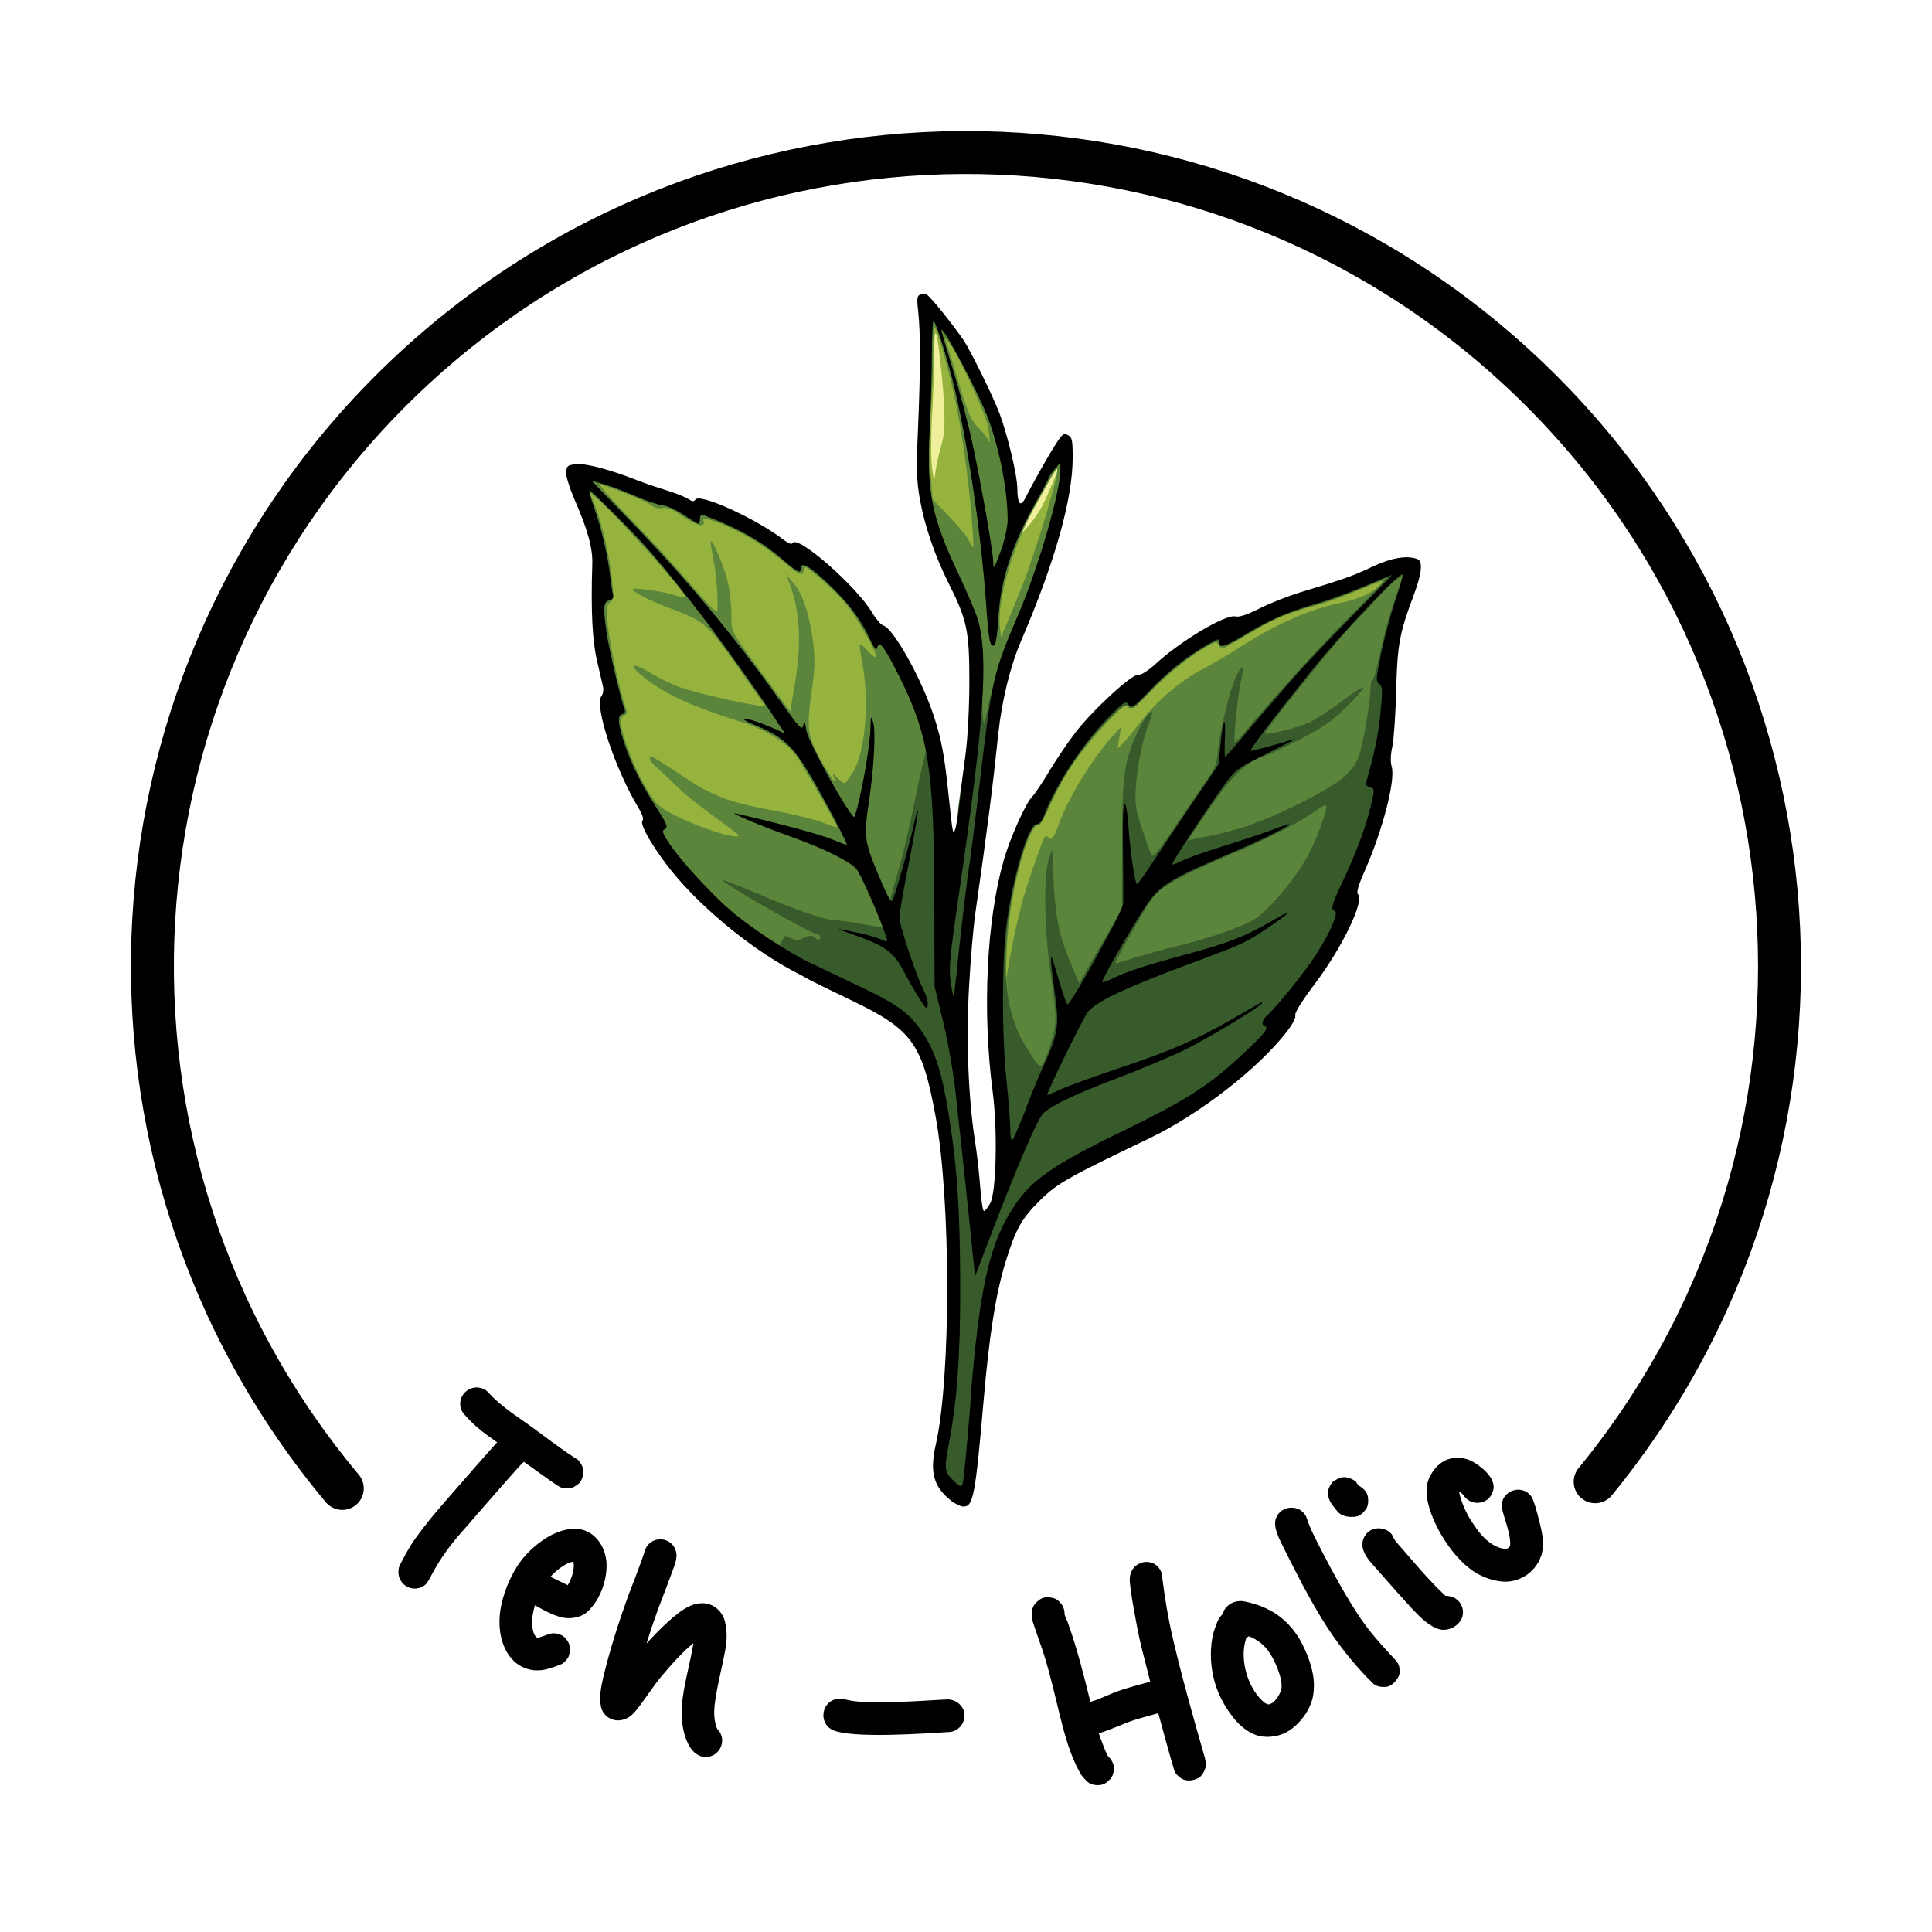
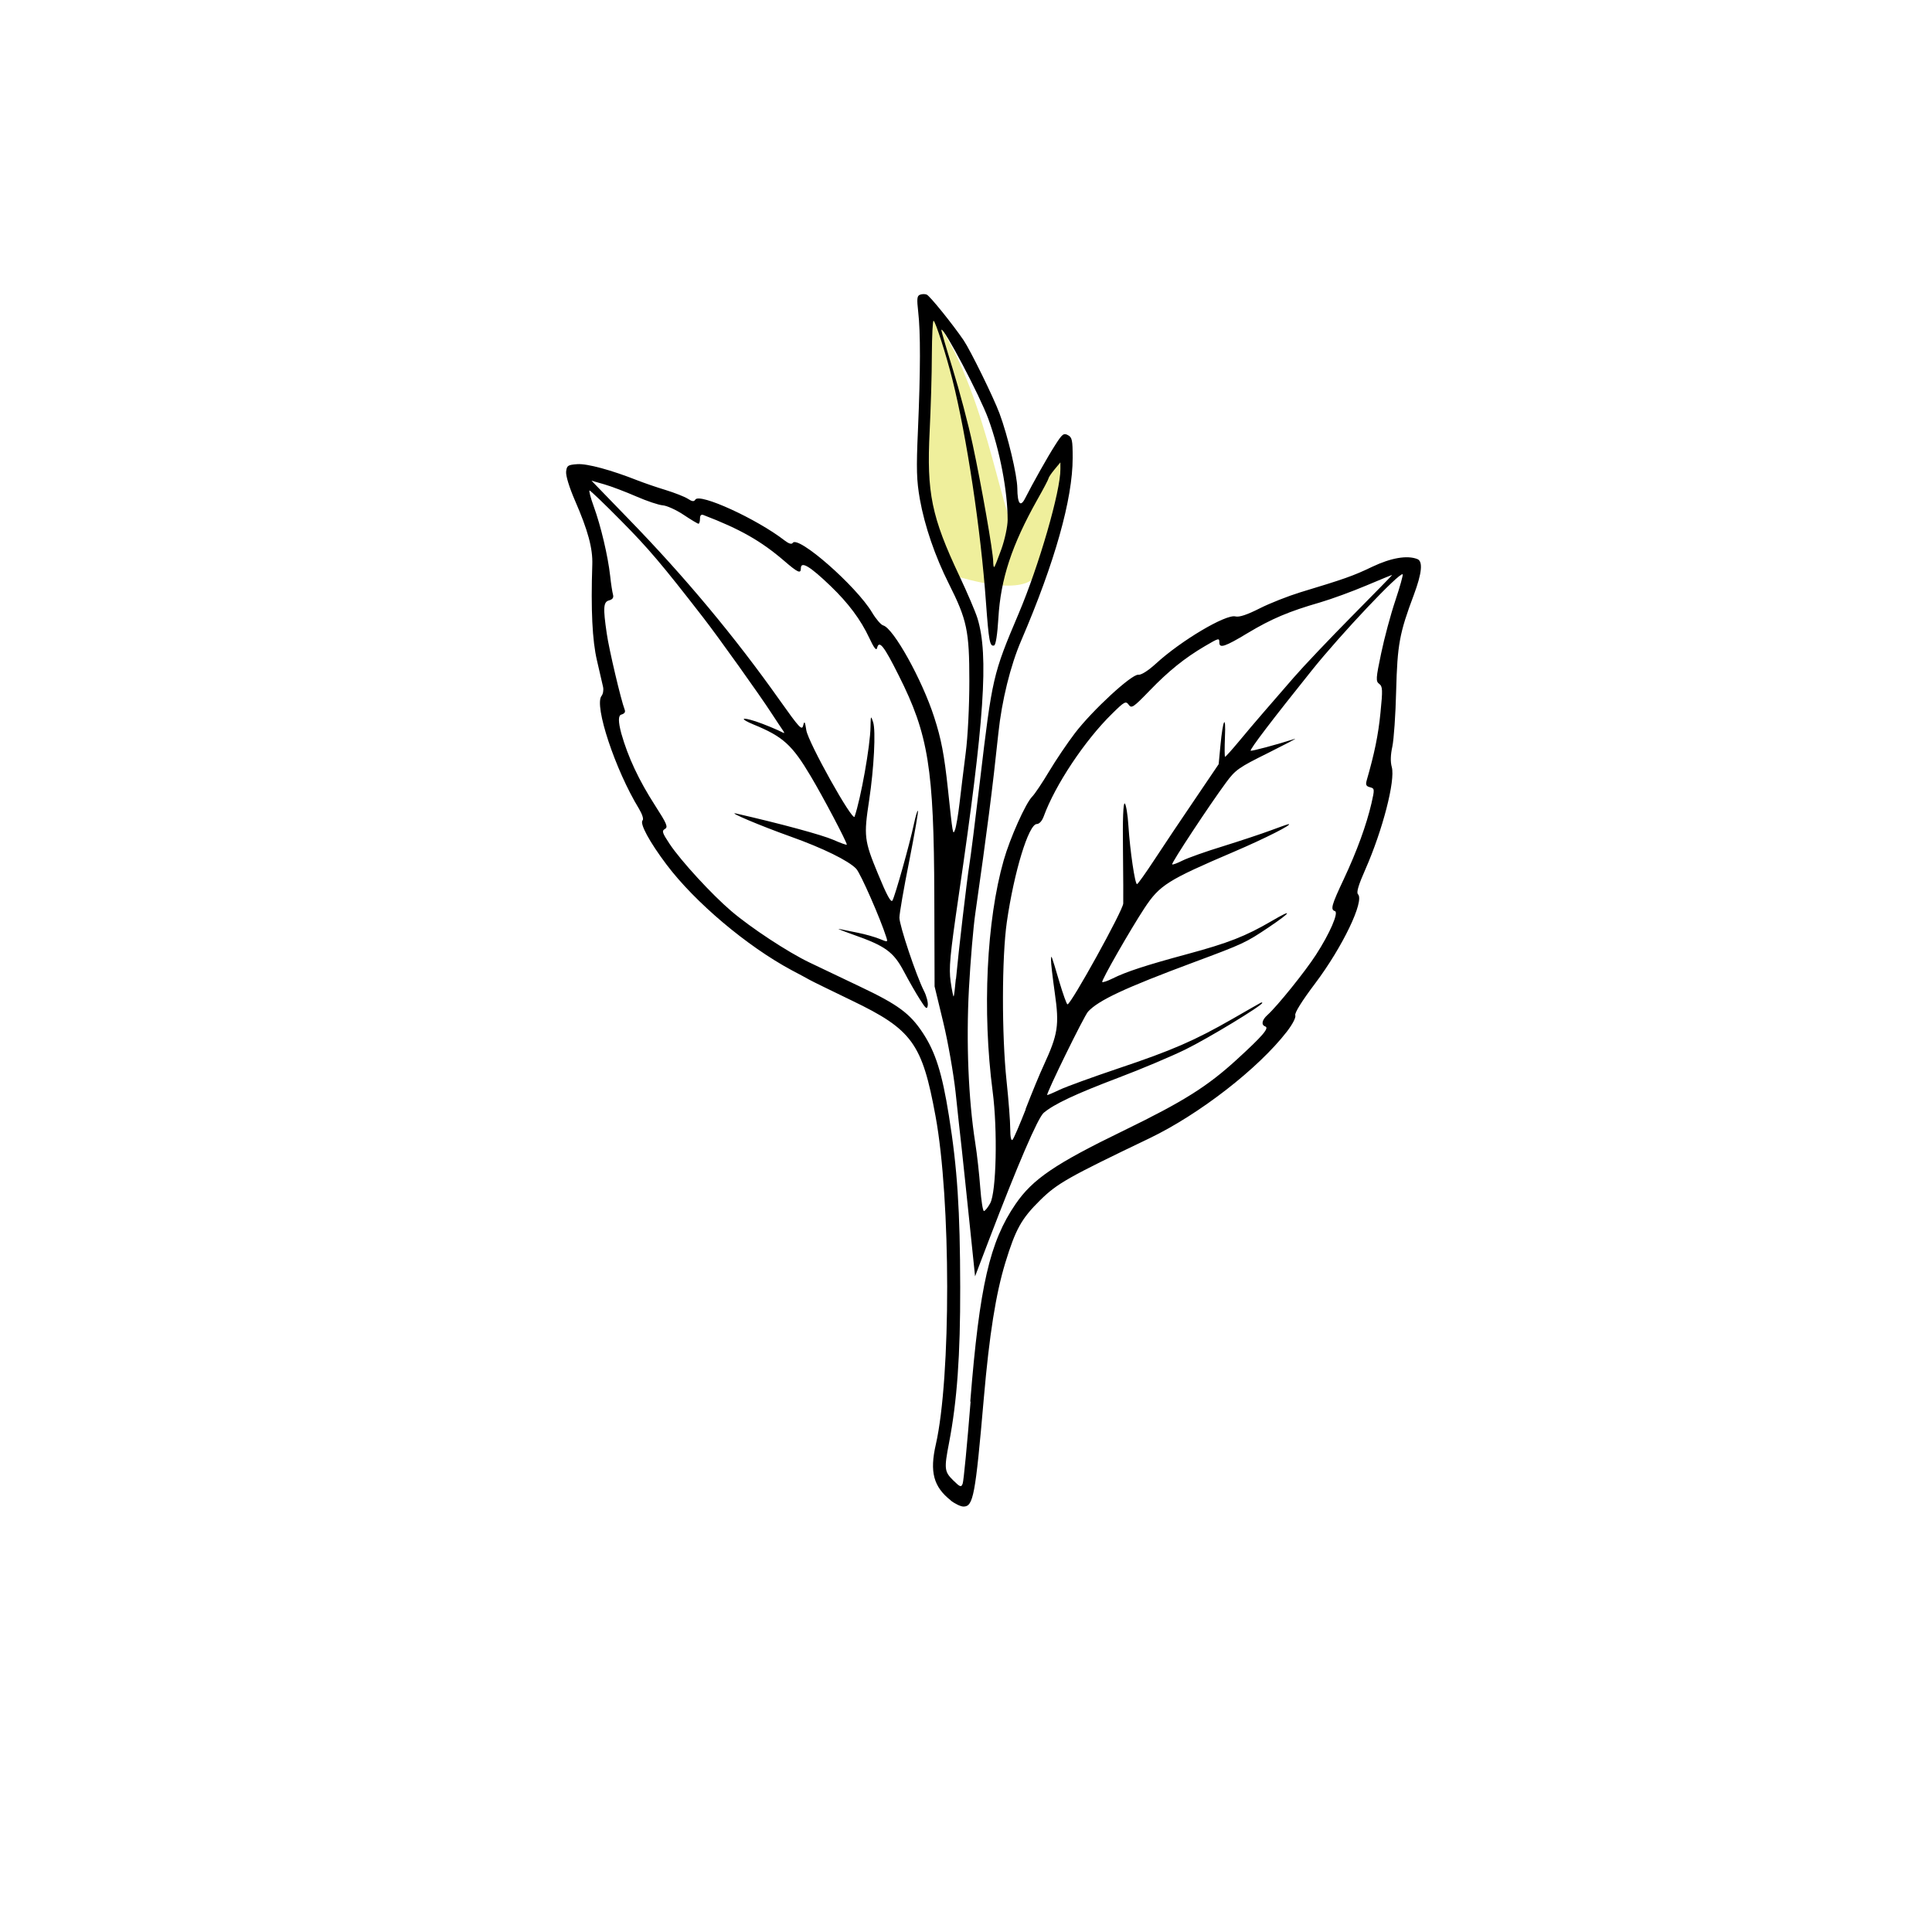
<svg xmlns="http://www.w3.org/2000/svg" id="teh" viewBox="0 0 141.73 141.73">
  <defs>
    <style>
      .cls-1 {
        fill: #5b853b;
      }

      .cls-2 {
        fill: #efef9c;
      }

      .cls-3 {
        fill: #375b2b;
      }

      .cls-4 {
        fill: #95b33d;
      }

      .cls-5 {
        fill: none;
        stroke: #000;
        stroke-linecap: round;
        stroke-miterlimit: 11.34;
        stroke-width: 3.15px;
      }
    </style>
  </defs>
-   <path id="text30" d="M31.29,116.15c.14-.15.22-.35.31-.5.51-1.01,1.16-1.93,1.88-2.81.57-.67,3.97-4.56,4.56-5.21.12-.13.26-.28.4-.39.35.24,2.23,1.63,2.61,1.83.2.11.46.13.68.12.25,0,.53-.19.73-.36.21-.19.3-.49.33-.76.06-.33-.15-.69-.35-.94-.12-.11-.26-.16-.39-.26-1.07-.7-2.07-1.48-3.11-2.24-1.08-.77-2.24-1.5-3.14-2.5-.22-.26-.63-.38-.97-.34-.83.1-1.32.99-.94,1.73.12.25.88.99,1.1,1.17.46.41.97.75,1.48,1.12-.37.39-2.51,2.83-2.86,3.24-1.03,1.18-2.08,2.35-2.99,3.61-.52.69-.92,1.44-1.31,2.2-.09.21-.1.48-.06.71.2.96,1.38,1.3,2.05.59h0ZM37.69,121.84c-.77-.72-1.08-1.93-1.05-2.99.05-1.35.55-2.73,1.26-3.89.54-.86,1.33-1.62,2.21-2.16.6-.37,1.3-.63,2-.65,1.51-.04,2.49,1.42,2.38,2.93-.06,1.15-.56,2.38-1.41,3.17-.46.41-1.22.54-1.82.41-.71-.16-1.37-.54-2.02-.9-.18.64-.31,1.38-.09,2.03.03.09.14.3.23.34.09.04.39-.08.48-.11.27-.08.56-.23.83-.2.28.04.59.12.76.33.18.19.35.45.35.74.01.27-.02.58-.18.79-.14.17-.28.35-.46.41-.45.18-.94.37-1.43.43-.78.09-1.44-.14-2.05-.67h0ZM40.39,115.67c.18.09,1.08.54,1.27.62v-.02c.25-.37.55-1.3.39-1.71-.14.03-.26.07-.39.12-.47.24-.91.58-1.27.98h0ZM45.78,126.13c.37-.1.68-.39.92-.7.63-.78,1.14-1.63,1.76-2.38.75-.9,1.52-1.77,2.41-2.52-.25,1.59-.75,3.13-.86,4.72-.03.7.03,1.42.23,2.07.17.53.43,1.09.88,1.37,1.04.68,2.27-.45,1.72-1.56-.06-.11-.14-.19-.21-.28-.06-.07-.16-.44-.17-.53-.11-.52-.07-1.07.01-1.58.17-1.19.48-2.34.7-3.52.15-.72.2-1.5.02-2.22-.13-.66-.68-1.22-1.3-1.35-.46-.1-.98,0-1.39.22-.55.27-1.02.68-1.48,1.09-.56.5-1.1,1.06-1.59,1.61.25-.85.55-1.68.84-2.51.17-.45,1.16-3.01,1.29-3.47.06-.26.11-.56.02-.82-.22-.72-1.03-1.06-1.7-.71-.24.11-.43.36-.55.59-.02.06-.09.33-.11.37-.12.43-1.01,2.72-1.16,3.11-.7,1.96-1.34,3.95-1.82,5.98-.16.69-.29,1.42-.15,2.11.17.74.95,1.16,1.67.92h0ZM69.62,127.06c.5-.01.96-.39,1.09-.88.24-.8-.44-1.55-1.26-1.51-1.6.09-3.17.2-4.76.21-.72.01-1.47,0-2.2-.11-.34-.05-.65-.18-.99-.15-1.22.11-1.51,1.76-.42,2.29,1.42.66,6.99.24,8.54.15h0ZM87.88,130.46c.31-.17.48-.53.58-.86.04-.21-.03-.44-.07-.64-.86-2.99-1.71-6-2.41-9.02-.29-1.29-.51-2.61-.68-3.92-.05-.23-.02-.49-.11-.69-.5-1.22-2.25-.87-2.31.47-.04.68.57,3.74.71,4.41.25,1.07.53,2.12.79,3.16-.72.19-1.43.38-2.16.62-.75.24-1.46.64-2.23.86-.48-1.96-.98-3.94-1.67-5.86-.04-.09-.23-.5-.23-.61.03-.35-.19-.72-.45-.95-.25-.23-.65-.27-.99-.24-.26.03-.5.23-.69.43-.3.31-.33.87-.22,1.27.09.31.7,2.06.8,2.35.49,1.55.85,3.13,1.24,4.73.35,1.38.73,2.79,1.43,4.05.14.26.35.48.55.68.25.23.65.29.99.24.28-.04.52-.23.71-.44.18-.2.24-.5.27-.77,0-.2-.09-.41-.19-.59-.04-.11-.16-.19-.25-.3-.17-.23-.58-1.39-.68-1.68.56-.18,1.1-.4,1.63-.61.84-.38,1.74-.59,2.62-.84.04,0,.11-.04.12,0,.38,1.39.75,2.77,1.16,4.15.08.27.32.46.54.62.35.21.85.15,1.2-.03h0ZM94.98,126.65c.6-.53,1.1-1.26,1.3-2.02.12-.53.14-1.1.06-1.65-.13-.88-.48-1.75-.91-2.57-.38-.69-.91-1.33-1.55-1.82-.73-.56-1.64-.92-2.54-1.1-.36-.09-.79-.02-1.1.18-.19.12-.33.29-.45.47-.02.05-.07.25-.1.28-.13.1-.22.25-.31.39-.09.15-.35.88-.38,1.05-.32,1.35-.18,2.87.32,4.16.3.76.73,1.47,1.25,2.1.43.51.99.97,1.62,1.18.45.14.98.15,1.45.04.5-.1.96-.36,1.34-.69h0ZM92.58,124.75c-.82-.81-1.29-2.04-1.34-3.19-.03-.44.03-.92.17-1.35.01-.03.18-.19.21-.17.64.23,1.2.69,1.56,1.28.31.48.53,1.01.7,1.55.1.35.18.73.11,1.08-.11.41-.51,1.02-.91,1.08-.14.02-.39-.16-.48-.27h0ZM102.6,122.98c.1-.19.08-.42.06-.61-.02-.27-.2-.51-.39-.7-.92-.99-1.83-1.99-2.57-3.11-.95-1.44-1.77-2.93-2.56-4.44-.45-.89-.96-1.78-1.27-2.73-.36-1.06-1.89-1.05-2.27,0-.17.47.05,1.04.25,1.5s1.44,2.87,1.67,3.31c.92,1.71,1.89,3.41,3.1,4.93.63.81,1.33,1.61,2.09,2.35.23.24.64.3.97.27.39-.04.75-.42.92-.77h0ZM100.17,110.76c.21-.25.23-.66.17-.99s-.34-.6-.62-.76c-.07-.02-.22-.26-.25-.31-.2-.18-.48-.29-.74-.33-.28-.04-.56.08-.8.23-.25.13-.38.4-.48.67-.08.26-.02.56.1.82.05.16.48.69.6.83.32.34.89.41,1.35.33.26-.04.5-.26.66-.48h0ZM100.77,114.85c.97,1.1,1.92,2.19,2.92,3.27.52.54,1.08,1.12,1.82,1.38.69.24,1.61-.23,1.78-.95.12-.48-.08-1-.5-1.27-.17-.13-.37-.17-.57-.2-.04-.02-.14,0-.18-.01-1.31-1.22-2.46-2.64-3.65-4-.05-.04-.23-.38-.26-.46-.23-.38-.8-.56-1.23-.47-.68.12-1.1.83-.91,1.5.13.45.45.86.78,1.21h0ZM113.06,114.15c.2-.63.14-1.34,0-1.98-.09-.41-.48-2-.69-2.34-.68-1.04-2.28-.49-2.2.72,0,.18.29,1.07.34,1.24.14.5.29,1.01.28,1.52,0,.2-.21.33-.39.31-.41-.03-.83-.24-1.15-.49-.5-.38-.88-.88-1.22-1.41-.37-.53-.66-1.14-.85-1.75-.07-.19-.12-.36-.14-.56.14.09.25.18.33.29.4.63,1.29.73,1.83.23.15-.14.24-.33.31-.51.32-.82-.63-1.69-1.38-2.14-.49-.31-1.12-.4-1.67-.29-.8.15-1.47.92-1.71,1.69-.11.35-.12.75-.08,1.12.13.87.47,1.7.89,2.49.58,1.05,1.32,2.05,2.28,2.8.61.47,1.36.78,2.11.9,1.32.24,2.68-.57,3.1-1.84h0Z" />
-   <path id="path17" class="cls-5" d="M25.11,109.19C4.87,85.02,6.91,49.29,29.77,27.59c22.86-21.7,58.65-21.89,81.73-.43,23.08,21.46,25.5,57.17,5.52,81.54" />
  <g id="g17">
    <path id="path22" class="cls-2" d="M67.95,22.58s.21,6.2-.25,9.81c-.46,3.61.81,6.38.81,6.38l1.68,3.52c.24.02,5.18,1.72,6-.37,1.15-2.91,2.46-8.42,1.7-8.75-.68-.29-3.05,5.58-3.4,5.51-.98-.21-2.29-11.25-6.56-16.09h0Z" />
-     <path id="path21" class="cls-4" d="M67.86,22.7l.12,2.55c.08,1.55.04,4.06-.1,6.39-.2,3.46-.2,4.03.07,5.73.35,2.23.82,2.65,2.03,5.2,1.58,3.33,1.85,6.27,1.51,11.23-.19,2.75-.69,8.07-1.56,8-.39-.03-.85-2.18-.92-3.06-.31-3.86-1.08-6.51-2.33-9.02-.81-1.62-2.09-3.5-2.52-3.7-.21-.09-.61-.57-.9-1.06-1.03-1.73-3.83-4.53-4.6-4.4-.17.03-.75-.23-1.28-.58-2.34-1.54-4.9-2.66-5.9-2.59-.32.02-.71-.07-.87-.2-.16-.13-.7-.34-1.21-.47s-2.06-.63-3.45-1.12c-2.65-.94-3.24-1.14-3.7-.68-.39.39-.1.5.52,1.87,1.17,2.58,1.81,5.22,1.41,5.69-.36.44-.19,3.71.32,6.28.33,1.66.4,2.32.26,2.46-.3.3-.24.8.35,2.78.62,2.08,1.27,3.59,2.18,5.09.34.57.58,1.15.52,1.29-.24.64.97,2.47,3.15,4.75,2.77,2.9,5.96,5.05,11.08,7.48,2.67,1.26,4.47,2.59,5.1,3.34,1.67,1.99,2.38,6.77,2.72,15.26.24,5.87.02,9.09-.89,14.98-.2,1.27-.19,1.47.1,2.08.43.91.72,1.23.98,1.23.76,0,1.07-.07,1.59-5.97.93-10.68,1.54-14.14,4.54-16.4.5-.38,3.58-2.01,5.85-3.13,4.24-2.08,5.67-2.8,8.04-4.78,2.26-1.88,4.29-4.27,4.11-4.83-.06-.19.21-.67.76-1.34,2.17-2.62,3.88-5.82,3.94-7.44.03-.66.69-2.07,1.11-3.03,1.14-2.58,1.78-6.05,1.41-6.64-.13-.21-.11-.62.06-1.44.14-.63.28-2.57.32-4.31l.08-3.17.92-2.76c.89-2.68.61-2.22.32-2.67-.47-.72-1.24-.03-3.37.93-.96.43-2.84,1.11-4.19,1.51-1.34.4-3.12,1.07-3.96,1.49-1.07.54-1.6.71-1.79.6-.51-.28-3.32,1.68-5.13,3.32-.61.55-1.09.85-1.32.82-.26-.03-.89.46-2.15,1.68-1.89,1.82-3.02,3.45-4.09,5.39-.36.65-.76,1.24-.88,1.32-.13.08-.51.7-.85,1.37-1.41,2.79-2.01,6.59-2.35,11.35-.2,2.77-.1,4.17.35,8.4.15,1.41.33,3.93.33,5.48.01,2.53-.42,2.54-.75,3.17l-.77,1.76-.81-2.11c-.06-.58-.28-3.21-.42-4.37-.57-4.67-.79-7.29-.69-9.37.19-4.02.77-5.89,1.63-11.85.09-.63.25-2.99.5-5.17.69-6.01.56-6.43,2.15-10.39,2.15-5.35,3.37-8.89,3.59-11.98.12-1.74.43-2.34-.16-2.34-.33,0-.22.26-2.27,3.86-.27.47-1.14,1.15-1.17,1.11s-.15-.77-.26-1.63c-.4-3.2-2.15-8.04-4.26-10.84-1.42-1.89-1.19-2.4-1.72-2.4h-.44ZM68.64,24.45c.07,0,.18.63.32,1.9.4,3.53.43,5.21.11,6.26-.16.53-.35,1.37-.42,1.85l-.13.88-.15-1.06c-.08-.58-.08-2.25,0-3.7.09-1.45.16-3.49.16-4.53,0-1.06.03-1.6.1-1.6h0ZM77.66,32.84s.02.01.03.04c.16,1.34-.05,1.55-.93,3.61-.88,2.05-2.4,3.13-2.4,3.13,0,0,2.98-6.77,3.3-6.78h0Z" />
-     <path id="path20" class="cls-1" d="M69.92,109.49c-.75-.41-1-.33-1.1-.87-.06-.3.02-1.18.16-1.95.7-3.71.9-6.41.88-11.89-.03-9.33-.65-15.74-2.3-18.33-.77-1.21-1.83-1.96-4.88-3.43-4.89-2.36-6.44-3.3-9.3-5.67-2.62-2.17-5.75-5.8-5.48-6.66.06-.2-.52-1.9-1.07-2.85-.82-1.44-2.09-4.23-2.35-5.68-.07-.4-.03-.74.13-.95.2-.27.17-.59-.18-2.11-.51-2.16-.86-6.12-.51-6.54.43-.52-.15-3.72-1.36-6.3-.5-1.07-.74-.85-.51-1.26.37-.64.68-.56,3.26.35,1.16.41,2.6.89,3.2,1.06.6.17,1.27.42,1.5.55.23.13.73.24,1.12.25.9.02,3.68,1.24,5.43,2.39.73.48,1.44.83,1.57.78.65-.25,4.86,3.52,5.83,5.23.21.38.51.72.65.77.78.26,2.56,3.89,3.39,6.48.51,1.59,1.29,6.38,1.31,7.62,0,.45.18,1.13.25,1.52l.56.49.11-.62c.89-4.82,1.85-12.62,1.34-15.02-.14-.68-.9-3.23-1.53-4.57-2.06-4.38-2.48-4.94-2.27-10.5.08-2.23.12-4.93.09-5.99-.13-3.81-.18-3.23.24-3.29.72-.1,2.41,2.8,3.89,5.89,1.24,2.61,1.46,3.69,1.7,5.43.11.76.6,2.37.67,2.71l.26,1.2,1.23-1.76c1.74-2.5,1.72-3.1,2.05-3.1.5,0,.53.64.4,2.11-.28,3.19-1.52,6.23-3.57,11.29-1.52,3.75-1.62,4.78-2.37,11.16-.29,2.48-.62,5.14-.86,6.84-1,7.02-1.45,10.61-.92,15.48.21,1.94.27,4.57.35,5.15.08.58.54,3.32.55,3.87.02,1.19,1.09.71,1.49-.06.5-.97.96-5.42.51-9.84-.68-6.69-.93-10.61.39-14.72.52-1.62,1.59-4.53,1.82-4.53.09,0,.52-.63.96-1.39.44-.76,1.28-2.03,1.86-2.8,1.28-1.69,4.34-5.19,4.75-5.12.16.03.78-.36,1.38-.86,2.24-1.86,4.9-3.62,5.73-3.56.34.03,1.1-.23,2.04-.68.82-.4,2.21-.93,3.08-1.19,2.34-.69,3.54-1.12,4.98-1.79,1.48-.68,2.13-1.08,2.69-.78.54.29.5,1.29-.13,2.87-.9,2.28-1.14,3.31-1.12,4.81.03,1.86-.51,5.63-.75,6.52-.14.53-.14.81.02,1.1.38.7-.7,4.98-1.98,7.83-.35.77-.48,1.29-.4,1.62.07.32-.08.93-.44,1.85-.7,1.75-1.52,3.12-3.03,5.04-.71.91-1.21,1.71-1.21,1.96,0,1.51-5.55,5.82-9.47,7.76-.66.32-2.68,1.32-4.49,2.22-2.85,1.41-3.45,1.78-4.42,2.72-2.32,2.26-3.05,5.15-3.77,13.65-.41,4.82-.75,7.31-1.06,7.78-.31.47-.52.59-1.02.32h0ZM74.89,66.5c.37-1.4,1.6-4.95,1.78-5.15.03-.04.17.02.31.13.2.17.33-.03.72-1.09.74-2.02,2.53-4.9,4.1-6.59l.43-.46-.12.78-.12.78.37-.35c.2-.19.79-.91,1.31-1.59,1.18-1.54,2.92-3.02,4.58-3.89.7-.37,1.79-1,2.42-1.41,2.82-1.83,5.35-2.96,7.7-3.44,1.32-.27,2.33-.73,2.87-1.31.4-.43.29-.4-1.5.35-1.06.45-2.48.96-3.16,1.13-.68.18-1.67.49-2.2.69-.85.32-1.47.65-4.19,2.24-.56.32-.59.33-.76.02-.17-.3-.23-.29-1.01.16-1.35.79-2.51,1.72-3.9,3.13-1.31,1.33-1.65,1.54-1.83,1.12-.15-.35-2.84,2.58-4.09,4.45-.61.92-1.35,2.27-1.64,3-.29.73-.63,1.32-.76,1.32-.86,0-2.22,5.35-2.35,9.25l-.07,2.2.35-1.94c.19-1.07.54-2.67.78-3.56h0ZM54.18,61.26s-.8-.65-1.78-1.35c-.98-.7-2.15-1.63-2.6-2.08s-1.11-1.07-1.48-1.39c-.63-.55-.84-.92-.5-.92.09,0,1.06.61,2.16,1.35,2.3,1.55,3.4,1.97,7.02,2.64,1.31.24,2.84.63,3.39.85.56.22,1.01.37,1.01.32,0-.21-2.72-4.94-3.12-5.42-.73-.88-2.29-1.8-3.9-2.3-3.45-1.07-5.44-1.97-6.99-3.15-1.4-1.08-1.13-1.33.43-.38.58.35,1.51.8,2.07.99,1.08.37,4.19,1.11,5.49,1.3l.77.11-1.2-1.72c-3.16-4.54-3.03-4.42-5.88-5.52-1.46-.56-2.65-1.17-2.65-1.36,0-.15,2.04.12,2.95.4.46.14.85.22.89.19.19-.19-4.68-5.66-6.45-7.24l-.59-.53.3.71c.55,1.29,1.13,3.68,1.34,5.45.19,1.59.18,1.77-.1,1.97-.26.19-.29.41-.18,1.6.11,1.32.92,5.08,1.31,6.1.15.39.13.51-.08.59-.35.14-.33.76.08,1.96.49,1.46,1.04,2.63,1.74,3.76.54.86.8,1.08,1.96,1.66,1.95.97,4.6,1.79,4.6,1.42h0ZM62.59,56.63c.89-1.53,1.2-5.15.68-7.91-.14-.75-.23-1.4-.19-1.45.04-.04.3.17.58.48s.55.51.61.45c.16-.16-1.46-3.01-2.23-3.93-.68-.81-2.58-2.53-2.92-2.65-.1-.03-.18.07-.18.22,0,.47-.37.32-1.44-.61-.56-.49-1.53-1.2-2.15-1.57-1.82-1.11-4.06-1.96-3.73-1.41.06.1,0,.22-.15.28-.15.06-.73-.22-1.35-.63-.81-.55-1.19-.71-1.51-.63-.29.07-.59-.01-.91-.25-.41-.3-2.3-1.06-3.67-1.49-.2-.06.78,1.06,2.18,2.49,1.4,1.43,3.41,3.62,4.47,4.86,1.23,1.45,1.93,2.14,1.94,1.94.07-.93-.07-2.75-.29-3.83-.14-.67-.22-1.25-.19-1.29.14-.14.99,1.91,1.25,2.98.14.61.26,1.68.27,2.37,0,1.41-.22,1,2.73,5l1.58,2.14.31-1.82c.53-3.13.43-5.41-.32-7.46l-.26-.71.54.62c.66.76,1.19,2.42,1.42,4.4.14,1.18.11,1.92-.12,3.51-.39,2.69-.3,3.32.71,5.09.78,1.37,1.16,1.85.89,1.15-.09-.24-.02-.22.28.09.22.22.46.4.53.4s.35-.37.62-.83h0ZM74.92,43.18c1.11-2.85,2.83-8.58,2.63-8.77-.06-.06-.41.52-1.74,2.95-1.56,2.83-2.66,6.72-2.46,8.61l.08.77.52-1.21c.29-.67.72-1.73.96-2.36h0ZM71.29,37.95c-.41-4.33-.92-7.64-1.62-10.34-.39-1.54-.82-3.04-.96-3.35-.22-.51-.24-.37-.25,1.68,0,1.23-.09,3.21-.19,4.41-.12,1.42-.13,2.87-.02,4.22l.16,2.05,1.25,1.3c.69.71,1.34,1.52,1.45,1.79.11.27.24.46.28.41.04-.04-.01-1.02-.12-2.16h0ZM72.5,31.37c-.15-.94-2.24-5.45-2.9-6.26l-.29-.35.11.35c.06.19.48,1.54.92,3,.71,2.33.89,2.73,1.49,3.33.37.37.68.76.68.87s.03.15.07.11c.04-.04,0-.51-.08-1.04h0Z" />
-     <path id="path19" class="cls-3" d="M77.08,76.54c.46-1.36.46-1.99,0-5.07-.46-3.06-.54-7.2-.16-8.37l.26-.79.12,2.47c.13,2.63.43,3.97,1.35,6.14l.52,1.21.58-1.03c.32-.57,1.02-1.78,1.57-2.7l.99-1.67v-4.68c0-5.16.15-6.24,1.17-8.4.71-1.5,1.38-2.02.83-.65-.46,1.17-.87,3.07-.97,4.55-.1,1.46-.06,1.72.44,3.26.3.92.62,1.78.7,1.92.12.18.59-.4,1.79-2.2.9-1.35,1.94-2.86,2.3-3.36.57-.77.68-1.09.78-2.12.14-1.51.86-4.42,1.36-5.49.44-.95.6-.73.32.45-.22.92-.56,4.31-.45,4.42.04.04.29-.19.56-.52,2.35-2.83,5.88-6.71,8.15-8.96,1.51-1.49,2.62-2.67,2.48-2.61-.15.06-1.11.46-2.13.89-1.03.43-2.48.96-3.22,1.16-1.91.53-3.26,1.1-4.96,2.13-1.55.93-2.02,1.07-2.02.61,0-.66-3.65,1.95-5.27,3.78-.92,1.03-1.07,1.13-1.33.92-.26-.21-.43-.11-1.44.89-1.64,1.61-3.14,3.69-4.06,5.63-1.07,2.25-1.05,2.21-1.28,2.16-.46-.11-1.58,3.4-2.02,6.36-.39,2.64-.37,5.37.06,7.05.38,1.49.63,2.05,1.57,3.5.74,1.14.75,1.13,1.42-.86h0ZM83.35,70.23c.78-.24,2.06-.6,2.86-.79,2.36-.56,4.83-1.41,5.77-1.97,1.01-.61,2.83-2.73,3.86-4.51.66-1.14,1.62-3.7,1.44-3.87-.05-.05-.31.07-.58.27-1.4.99-3.61,2.14-6.4,3.31-3.85,1.63-5.19,2.4-5.89,3.39-.47.66-2.57,4.38-2.57,4.55,0,.09-.05.1,1.5-.38h0ZM72.95,53.35c-.24,2.58-1.12,9.08-1.21,9.66-1.21,7.73-1.59,12.92-1.01,18.08.21,1.84.49,4.22.6,5.41.11,1.19.27,2.77.62,2.85.46.09,1.06-.77,1.22-1.08.47-.88.51-5.42.1-8.6-.49-3.87-.58-9.73-.05-12.69.22-1.21.56-2.75.75-3.42.44-1.46,1.31-3.93,1.76-4.43.18-.2.68-1.11,1.16-1.94.49-.83,1.4-2.15,2.03-2.93,1.34-1.66,4.07-4.2,4.52-4.21.17,0,.74-.37,1.26-.81,2.16-1.84,5.18-3.61,5.86-3.44.29.07.9-.14,2-.68.87-.43,2.33-.99,3.24-1.24,1.81-.5,3.93-1.44,5.17-2.06,1.03-.51,1.7-.74,2.21-.46.34.18.63,0,.56.7-.04.45-.3,1.38-.57,2.06-.89,2.28-1.05,2.75-1.2,6.4-.08,1.94-.16,4.2-.28,4.72-.16.72-.16.99,0,1.19.16.2.13.65-.17,2.06-.21,1-.46,2.09-.57,2.43-.26.86-1.51,3.27-1.79,3.82-.16.31-.18.52-.06.64.26.26-.09,1.44-.92,3.1-.78,1.57-.53,1.74-2.01,3.6-.73.92-2.22,1.98-2.15,2.23.16.61-1,2.62-3.68,4.77-2,1.6-3.85,2.7-8.27,4.88-5.9,2.91-7.52,3.91-8.69,7.68-.88,2.82-1.3,5.69-1.89,12.78-.23,2.77-.5,4.72-.73,5.16-.27.52.31-.33-.82-.33h0c-1.63,0-1.26-1.37-.84-3.91.73-4.44.82-5.74.81-11.51-.03-9.25-1.06-14.8-2.67-17.36-.74-1.18-1.73-2.11-5.11-3.79-1.84-.91-4.3-2.14-5.29-2.73l.74-1.3c.24,0,.72.46,1.15.26h0c.57-.28.83-.32.97-.18.25.25.48.26.48.02,0-.1-.08-.18-.17-.18-.4,0-7.14-3.85-7-3.99.05-.05,1.12.36,2.38.9,2.91,1.25,5.16,2.03,5.89,2.04.32,0,1.15.11,1.86.24.91.16,1.91.39,1.87.25l.34-2.19.58-2.05c.32-1.12.82-3.26,1.12-4.75h0c.3-1.49.57-2.72.94-4.16.82,1.07,1.01,4.89,1.01,4.89.01.54.43.97.49,1.26l.12.53.53-.14c.06-.29.11-1.72.16-2.16.05-.44.23-1.71.39-2.82.2-1.37.76-3.17.77-5.85l.54-1.03c.1,2.12,0,5.01.44,2.49.22-1.26.84-2.77,1.1-3.27l-.6,4.61ZM91.65,60.53c2.23-.75,5.88-2.6,6.88-3.49.68-.6.97-1.02,1.2-1.73.33-1,.81-3.91.81-4.86,0-.32.07-.57.15-.57s.33-.89.55-1.98c.22-1.09.7-2.83,1.07-3.88l.66-1.89-.47.34c-.26.18-.86.76-1.33,1.28-.47.52-1.43,1.54-2.13,2.26-1.19,1.24-6.25,7.54-6.25,7.78,0,.2,2.35-.38,3.26-.79.49-.22,1.58-.94,2.43-1.59.85-.65,1.54-1.09,1.54-.97s-.58.77-1.28,1.46c-1.03,1.01-1.7,1.47-3.39,2.34-1.16.6-2.31,1.14-2.56,1.21-1.22.37-2.28,1.31-3.64,3.25-.75,1.07-1.51,2.17-1.68,2.44l-.32.5,1.55-.31c.85-.17,2.18-.52,2.95-.78h0Z" />
    <path id="path18" d="M69.75,110.07c-1.27-1-1.56-2.09-1.1-4.1,1.12-4.93,1.11-17.95-.02-24.09-.98-5.34-1.71-6.35-6.14-8.48-1.51-.73-2.91-1.41-3.1-1.52-.19-.11-.79-.43-1.32-.71-3.28-1.76-7.09-4.98-9.17-7.74-1.25-1.66-1.99-3.02-1.76-3.25.09-.09-.02-.44-.27-.86-1.73-2.83-3.31-7.58-2.74-8.27.11-.14.16-.43.11-.66-.05-.23-.25-1.1-.45-1.95-.34-1.46-.45-3.69-.34-7.03.04-1.18-.32-2.51-1.27-4.69-.42-.97-.68-1.82-.65-2.12.05-.45.13-.5.82-.55.73-.05,2.49.43,4.44,1.2.44.17,1.35.49,2.02.69.68.21,1.42.5,1.65.65.32.21.45.22.55.06.31-.5,4.5,1.41,6.55,3,.3.23.51.3.59.18.37-.6,4.66,3.15,5.83,5.11.28.47.65.9.81.94.75.2,2.86,3.99,3.74,6.73.52,1.6.74,2.76,1.01,5.29.36,3.37.36,3.39.52,2.97.08-.21.23-1.08.33-1.94.1-.86.3-2.51.45-3.67.16-1.21.27-3.47.27-5.31,0-3.66-.17-4.48-1.5-7.12-1.02-2.03-1.78-4.25-2.13-6.21-.24-1.37-.27-2.19-.14-5.07.19-4.39.19-7.18.02-8.66-.11-.97-.09-1.19.13-1.27.15-.06.37-.06.49-.01.23.09,1.92,2.19,2.71,3.35.5.74,2.19,4.18,2.63,5.36.61,1.64,1.3,4.53,1.31,5.5.01,1.15.23,1.42.58.72.55-1.08,1.63-3.01,2.19-3.88.52-.82.63-.91.94-.74.31.16.35.37.35,1.67,0,3.02-1.31,7.66-3.77,13.39-.8,1.85-1.43,4.43-1.68,6.8-.43,4.09-.84,7.26-1.69,13.21-.15,1.02-.36,3.51-.47,5.54-.21,3.93-.04,8.09.46,11.29.14.87.3,2.36.37,3.3.07.95.19,1.72.27,1.72s.29-.26.46-.57c.45-.82.55-5.39.18-8.2-.77-5.89-.45-12.54.81-16.96.46-1.62,1.61-4.19,2.09-4.67.19-.19.75-1.03,1.24-1.85.49-.82,1.34-2.08,1.89-2.8,1.28-1.68,4.18-4.35,4.65-4.29.21.03.72-.29,1.3-.82,1.83-1.68,5.13-3.64,5.83-3.46.28.07.85-.12,1.78-.59.75-.38,2.08-.9,2.95-1.17,3.24-.98,3.91-1.21,5.3-1.88,1.39-.66,2.56-.86,3.31-.57.43.16.34,1.04-.25,2.62-1.06,2.82-1.21,3.65-1.3,7.05-.04,1.74-.17,3.58-.28,4.09-.13.6-.15,1.11-.04,1.5.27.99-.67,4.63-1.94,7.51-.5,1.13-.67,1.69-.54,1.82.49.49-1.13,3.87-3.14,6.54-.98,1.3-1.52,2.17-1.46,2.34.06.16-.19.64-.61,1.19-2.1,2.72-6.44,6.08-10.08,7.83-5.99,2.87-6.77,3.31-8.03,4.55-1.37,1.35-1.8,2.13-2.55,4.58-.7,2.3-1.17,5.25-1.58,9.96-.62,7.14-.77,7.93-1.49,7.93-.2,0-.62-.2-.93-.44h0ZM71.18,102.8c.68-8.47,1.42-11.7,3.32-14.47,1.25-1.83,2.9-2.95,7.93-5.39,4.4-2.14,6.15-3.24,8.33-5.24,1.85-1.69,2.37-2.29,2.06-2.4-.32-.11-.25-.48.17-.85.7-.63,2.76-3.18,3.55-4.41,1.02-1.57,1.68-3.11,1.39-3.2-.34-.11-.26-.42.65-2.35.97-2.07,1.66-3.97,2.03-5.56.24-1.05.23-1.09-.11-1.18-.28-.07-.33-.18-.24-.5.57-1.98.85-3.33,1.01-4.96.17-1.69.16-1.93-.09-2.12-.26-.19-.25-.39.14-2.24.23-1.11.7-2.86,1.04-3.87.34-1.02.58-1.88.54-1.93-.2-.2-4.53,4.38-6.66,7.04-2.91,3.63-4.57,5.81-4.49,5.9.05.05,1.87-.43,3.24-.87.19-.06-.69.4-1.97,1.04-2.14,1.06-2.39,1.23-3.08,2.17-1.17,1.58-4.03,5.91-3.95,6,.04.04.38-.09.76-.28.38-.19,1.72-.67,2.97-1.05,1.25-.39,2.82-.91,3.49-1.16.67-.25,1.26-.46,1.32-.46.34,0-1.73,1.05-4,2.02-4.89,2.09-5.45,2.44-6.58,4.15-1.03,1.57-3.18,5.32-3.09,5.41.04.04.38-.07.76-.26.98-.49,2.44-.97,5.48-1.79,3-.81,4.28-1.31,6.18-2.42,1.6-.94,1.49-.69-.2.45-1.7,1.14-1.85,1.21-5.5,2.57-5.05,1.88-6.98,2.78-7.76,3.62-.29.31-3.08,6.01-3,6.12.01.02.42-.15.9-.38.48-.23,2.44-.94,4.34-1.58,3.91-1.31,5.59-2.04,8.36-3.63,1.05-.61,1.98-1.13,2.05-1.17.07-.04.13-.04.13,0,0,.19-3.95,2.59-5.64,3.42-1.02.5-3.24,1.44-4.94,2.08-3.11,1.18-4.67,1.91-5.45,2.56-.43.36-1.9,3.78-4.04,9.38l-1,2.62-.39-3.76c-.21-2.07-.48-4.56-.58-5.52-.11-.97-.32-2.87-.46-4.23-.15-1.36-.55-3.66-.9-5.11l-.64-2.65-.02-6.61c-.03-9.39-.43-11.87-2.61-16.2-1.09-2.18-1.44-2.62-1.59-2.01-.05.22-.23-.01-.57-.74-.63-1.35-1.54-2.56-2.84-3.81-1.52-1.46-2.18-1.85-2.18-1.3,0,.42-.22.32-1.24-.56-1.69-1.45-3.22-2.32-5.91-3.35-.17-.06-.25.03-.25.27,0,.2-.05.37-.11.37s-.56-.3-1.1-.66-1.23-.67-1.52-.69c-.29-.02-1.16-.31-1.94-.65s-1.83-.74-2.35-.89l-.94-.27,2.75,2.84c4.12,4.24,7.78,8.63,11.06,13.27,1.44,2.03,1.63,2.24,1.72,1.85.09-.36.13-.31.23.35.15.91,3.4,6.73,3.54,6.34.46-1.33,1.15-5.19,1.17-6.59.01-.82.03-.85.19-.35.21.63.06,3.41-.29,5.73-.4,2.63-.37,2.95.65,5.41.64,1.56.95,2.13,1.06,1.95.2-.36,1.27-4.18,1.56-5.55.13-.61.26-1.07.31-1.03.04.04-.25,1.7-.64,3.69-.4,1.99-.72,3.85-.72,4.15,0,.57,1.23,4.25,1.8,5.37.19.37.31.85.28,1.06-.05.33-.14.26-.58-.44-.29-.45-.82-1.38-1.18-2.06-.76-1.43-1.36-1.86-3.72-2.69-.79-.28-1.24-.46-1-.41s.86.18,1.37.28c.51.1,1.21.3,1.56.44.63.26.63.26.5-.14-.42-1.33-1.88-4.66-2.2-5-.56-.59-2.43-1.51-4.81-2.36-2.19-.78-4.75-1.86-3.99-1.69,3.37.77,6.29,1.57,7.1,1.92.55.24,1.01.41,1.01.36,0-.2-1.7-3.43-2.64-5.01-1.37-2.31-2.04-2.92-4.22-3.81-1.01-.42-.9-.57.18-.22.58.19,1.64.63,2.01.83.1.06.1,0-.01-.16-.1-.14-.49-.73-.87-1.31-.8-1.24-3.89-5.57-4.97-6.96-3.06-3.95-4.05-5.11-6.01-7.09-1.22-1.24-2.28-2.25-2.34-2.25s.07.53.31,1.18c.52,1.43,1.04,3.64,1.2,5.08.06.58.16,1.2.21,1.38.06.22-.03.35-.28.42-.43.11-.46.52-.18,2.43.16,1.14,1.05,4.91,1.31,5.57.08.19,0,.31-.24.38q-.35.09,0,1.39c.49,1.73,1.29,3.44,2.49,5.3.85,1.32.95,1.56.71,1.7-.25.14-.2.28.35,1.11.82,1.23,3.08,3.69,4.51,4.91,1.44,1.23,4.16,3.02,5.75,3.78.68.33,2.34,1.12,3.69,1.76,2.79,1.32,3.67,1.97,4.61,3.39.93,1.41,1.42,2.94,1.92,6.08.62,3.85.82,6.94.83,12.59.01,5-.23,8.35-.82,11.42-.37,1.91-.34,2.11.31,2.75.51.5.58.52.69.24.07-.17.33-2.88.58-6h0ZM75.23,81.38c.44-1.14,1.04-2.6,1.34-3.24,1.04-2.26,1.15-2.93.81-5.29-.16-1.14-.29-2.24-.28-2.43.02-.41-.01-.49.62,1.63.27.9.53,1.63.59,1.63.26,0,4.07-6.89,4.09-7.4.01-.24,0-2.02-.02-3.94-.03-2.25.02-3.47.13-3.4.09.06.22.8.27,1.65.12,1.84.48,4.28.63,4.27.06,0,.64-.82,1.29-1.81s1.97-2.97,2.94-4.39l1.76-2.6.13-1.37c.18-1.93.41-2.36.33-.62-.03.8-.03,1.45.01,1.45s.49-.5.99-1.1c.5-.61,1.33-1.58,1.83-2.16s1.5-1.73,2.22-2.56c.71-.82,2.63-2.84,4.26-4.49,1.63-1.65,2.96-3.01,2.96-3.03s-.85.33-1.89.77-2.57,1-3.39,1.24c-2.29.66-3.57,1.2-5.32,2.25-1.67,1.01-2.08,1.14-2.08.7,0-.35-.02-.35-1.06.26-1.48.87-2.66,1.82-4.05,3.26-1.2,1.24-1.33,1.33-1.54,1.04-.21-.29-.31-.24-1.21.65-2.01,1.96-4.19,5.25-5.02,7.53-.12.34-.33.57-.51.57-.6,0-1.67,3.51-2.2,7.19-.37,2.58-.38,8.26-.02,11.66.15,1.41.27,2.99.27,3.52,0,.6.07.9.17.79.09-.09.52-1.1.97-2.24h0ZM70.13,71.82c.19-2.06.81-7.34.98-8.37.09-.53.44-3.31.78-6.17.9-7.6.95-7.82,2.83-12.25,1.5-3.53,3.09-9.03,3.07-10.62v-.49s-.44.53-.44.53c-.24.29-.43.58-.43.64,0,.06-.37.77-.82,1.56-1.88,3.35-2.69,5.81-2.86,8.7-.07,1.18-.19,1.96-.31,2-.32.1-.39-.3-.6-3.16-.38-5.34-1.41-12.17-2.47-16.38-.46-1.82-1.22-4.18-1.37-4.28-.07-.04-.12,1.09-.13,2.51,0,1.42-.08,3.93-.16,5.58-.23,4.54.14,6.31,2.18,10.63.58,1.23,1.18,2.63,1.33,3.12.83,2.72.51,7.45-1.38,20.33-.65,4.44-.73,5.33-.59,6.31.09.63.19,1.12.22,1.09.03-.03.1-.61.16-1.29h0ZM73.46,40.29c.26-.73.46-1.69.46-2.16,0-2.09-.57-5.09-1.42-7.41-.61-1.67-3.26-6.71-3.44-6.53-.03.03.35,1.32.83,2.87.48,1.55,1.15,4.06,1.47,5.57.62,2.88,1.5,7.87,1.5,8.57,0,.22.03.4.07.4s.27-.59.53-1.31h0Z" />
  </g>
</svg>